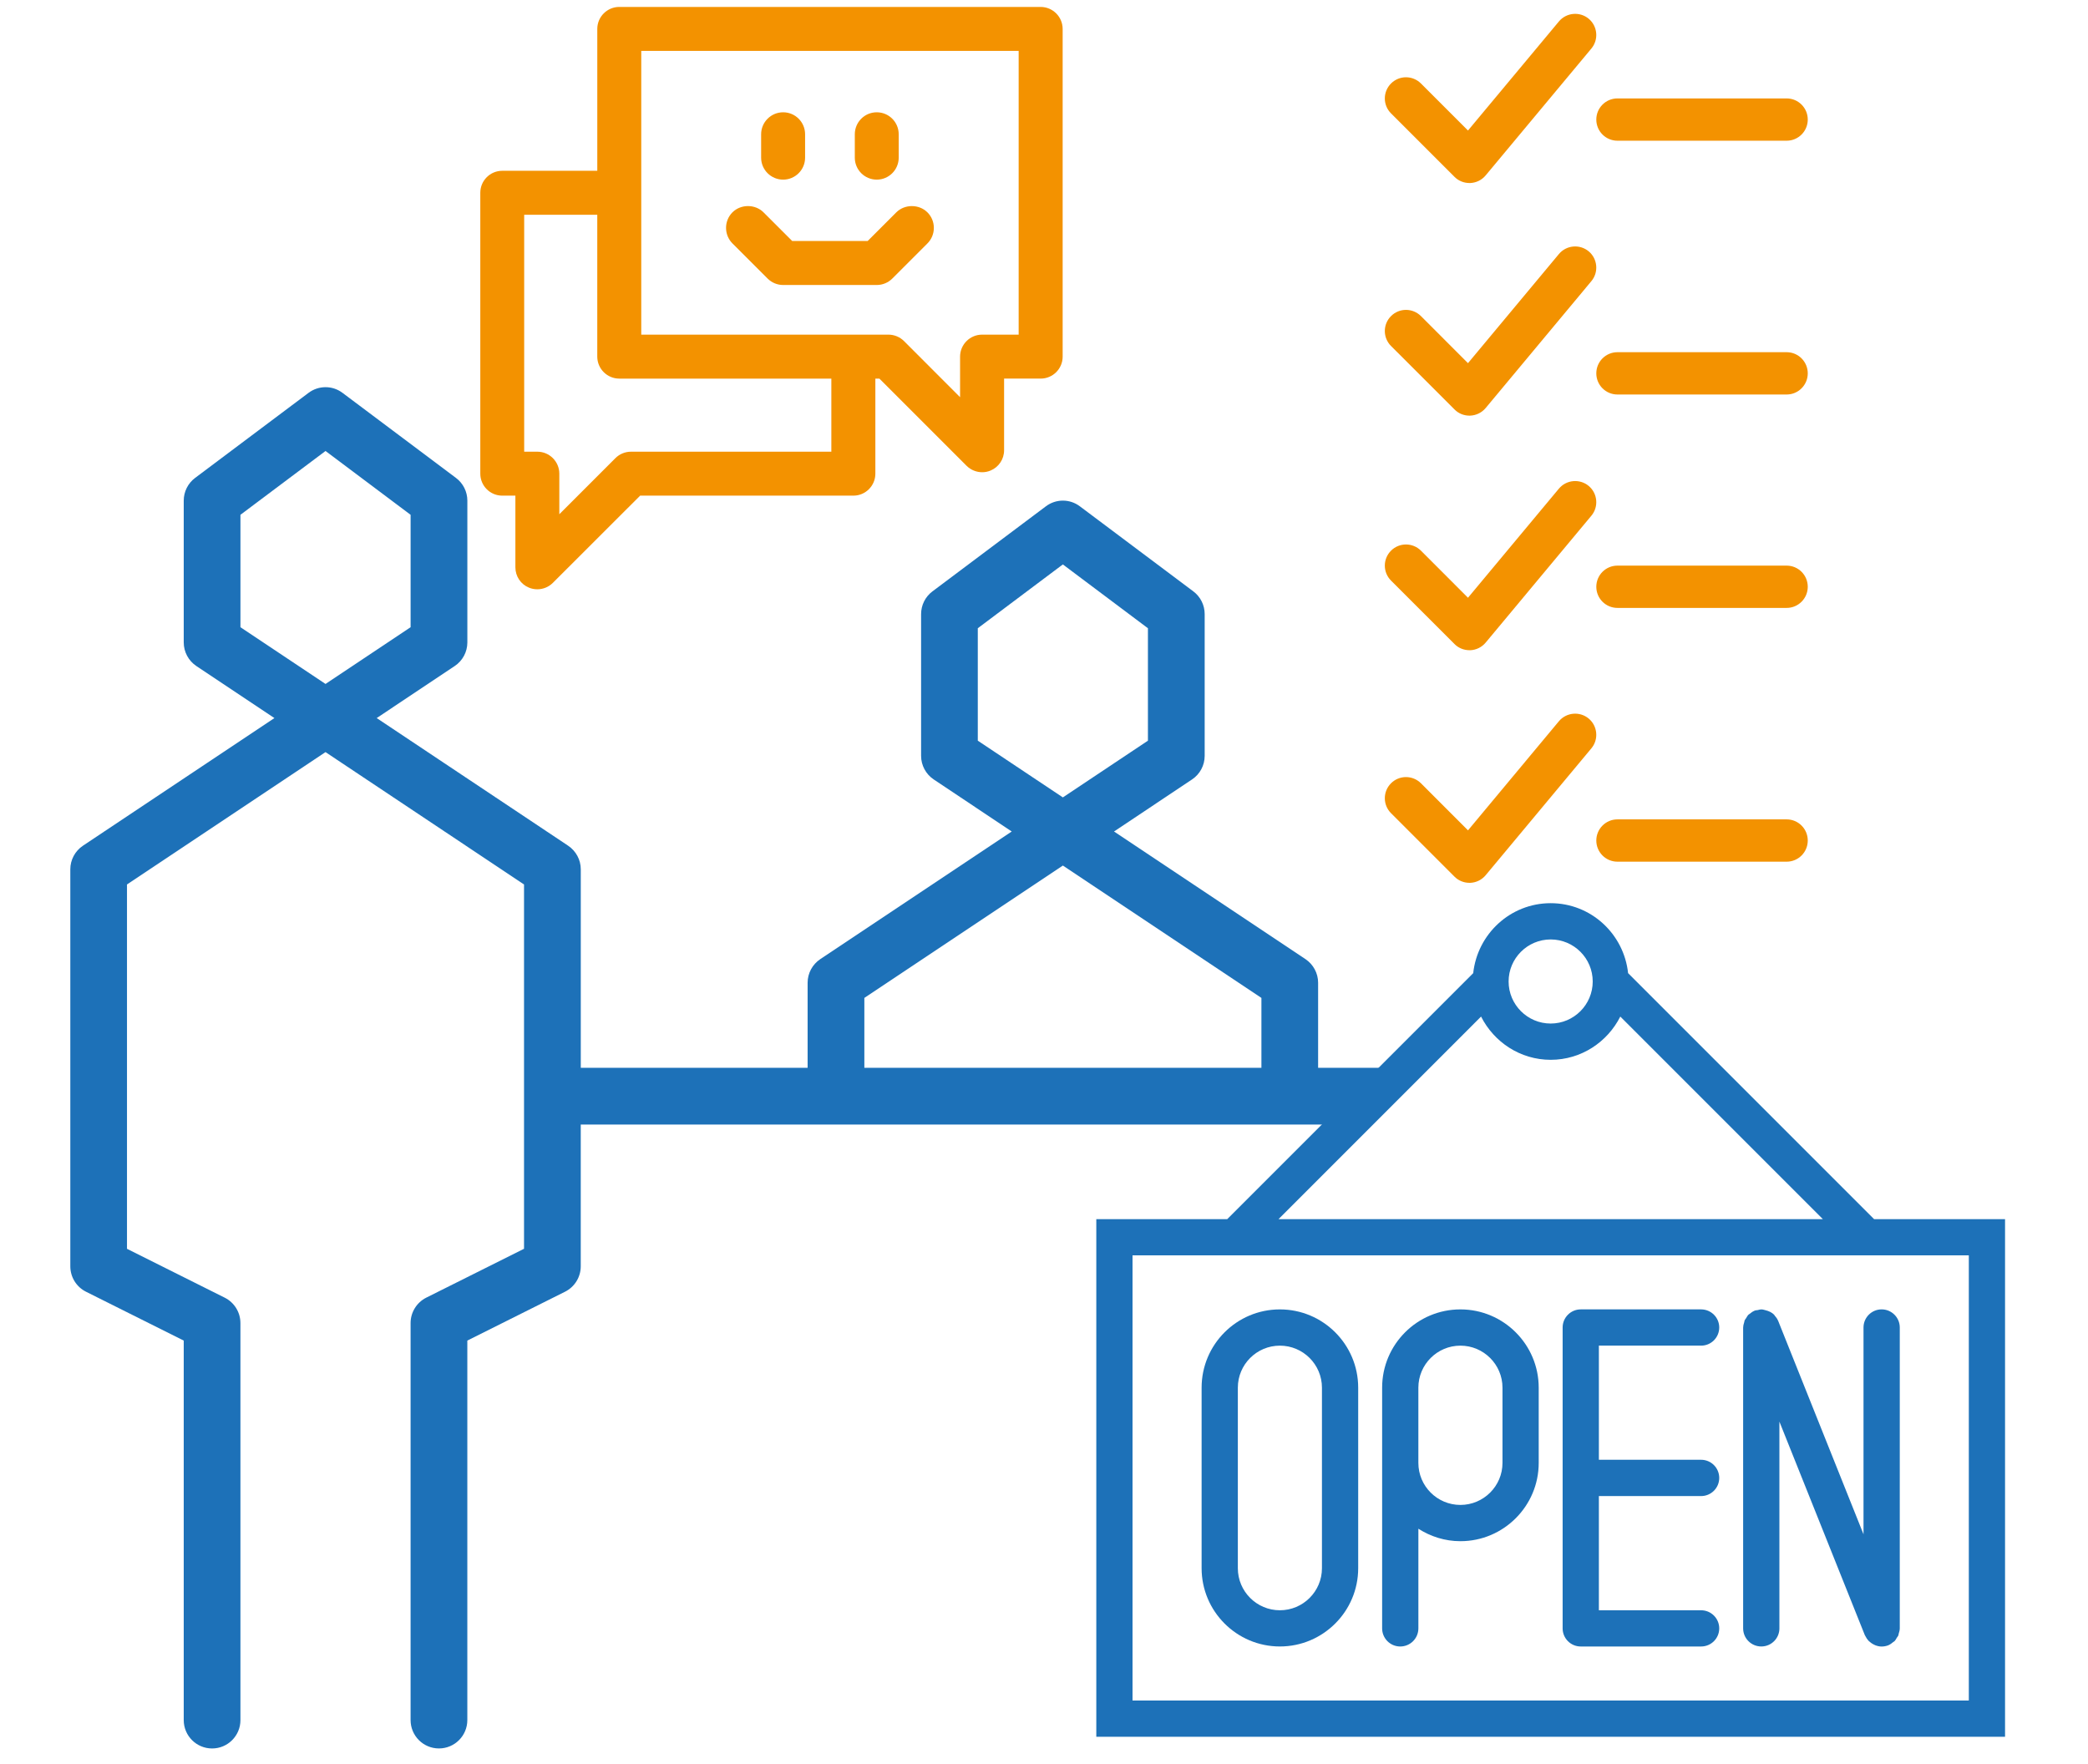
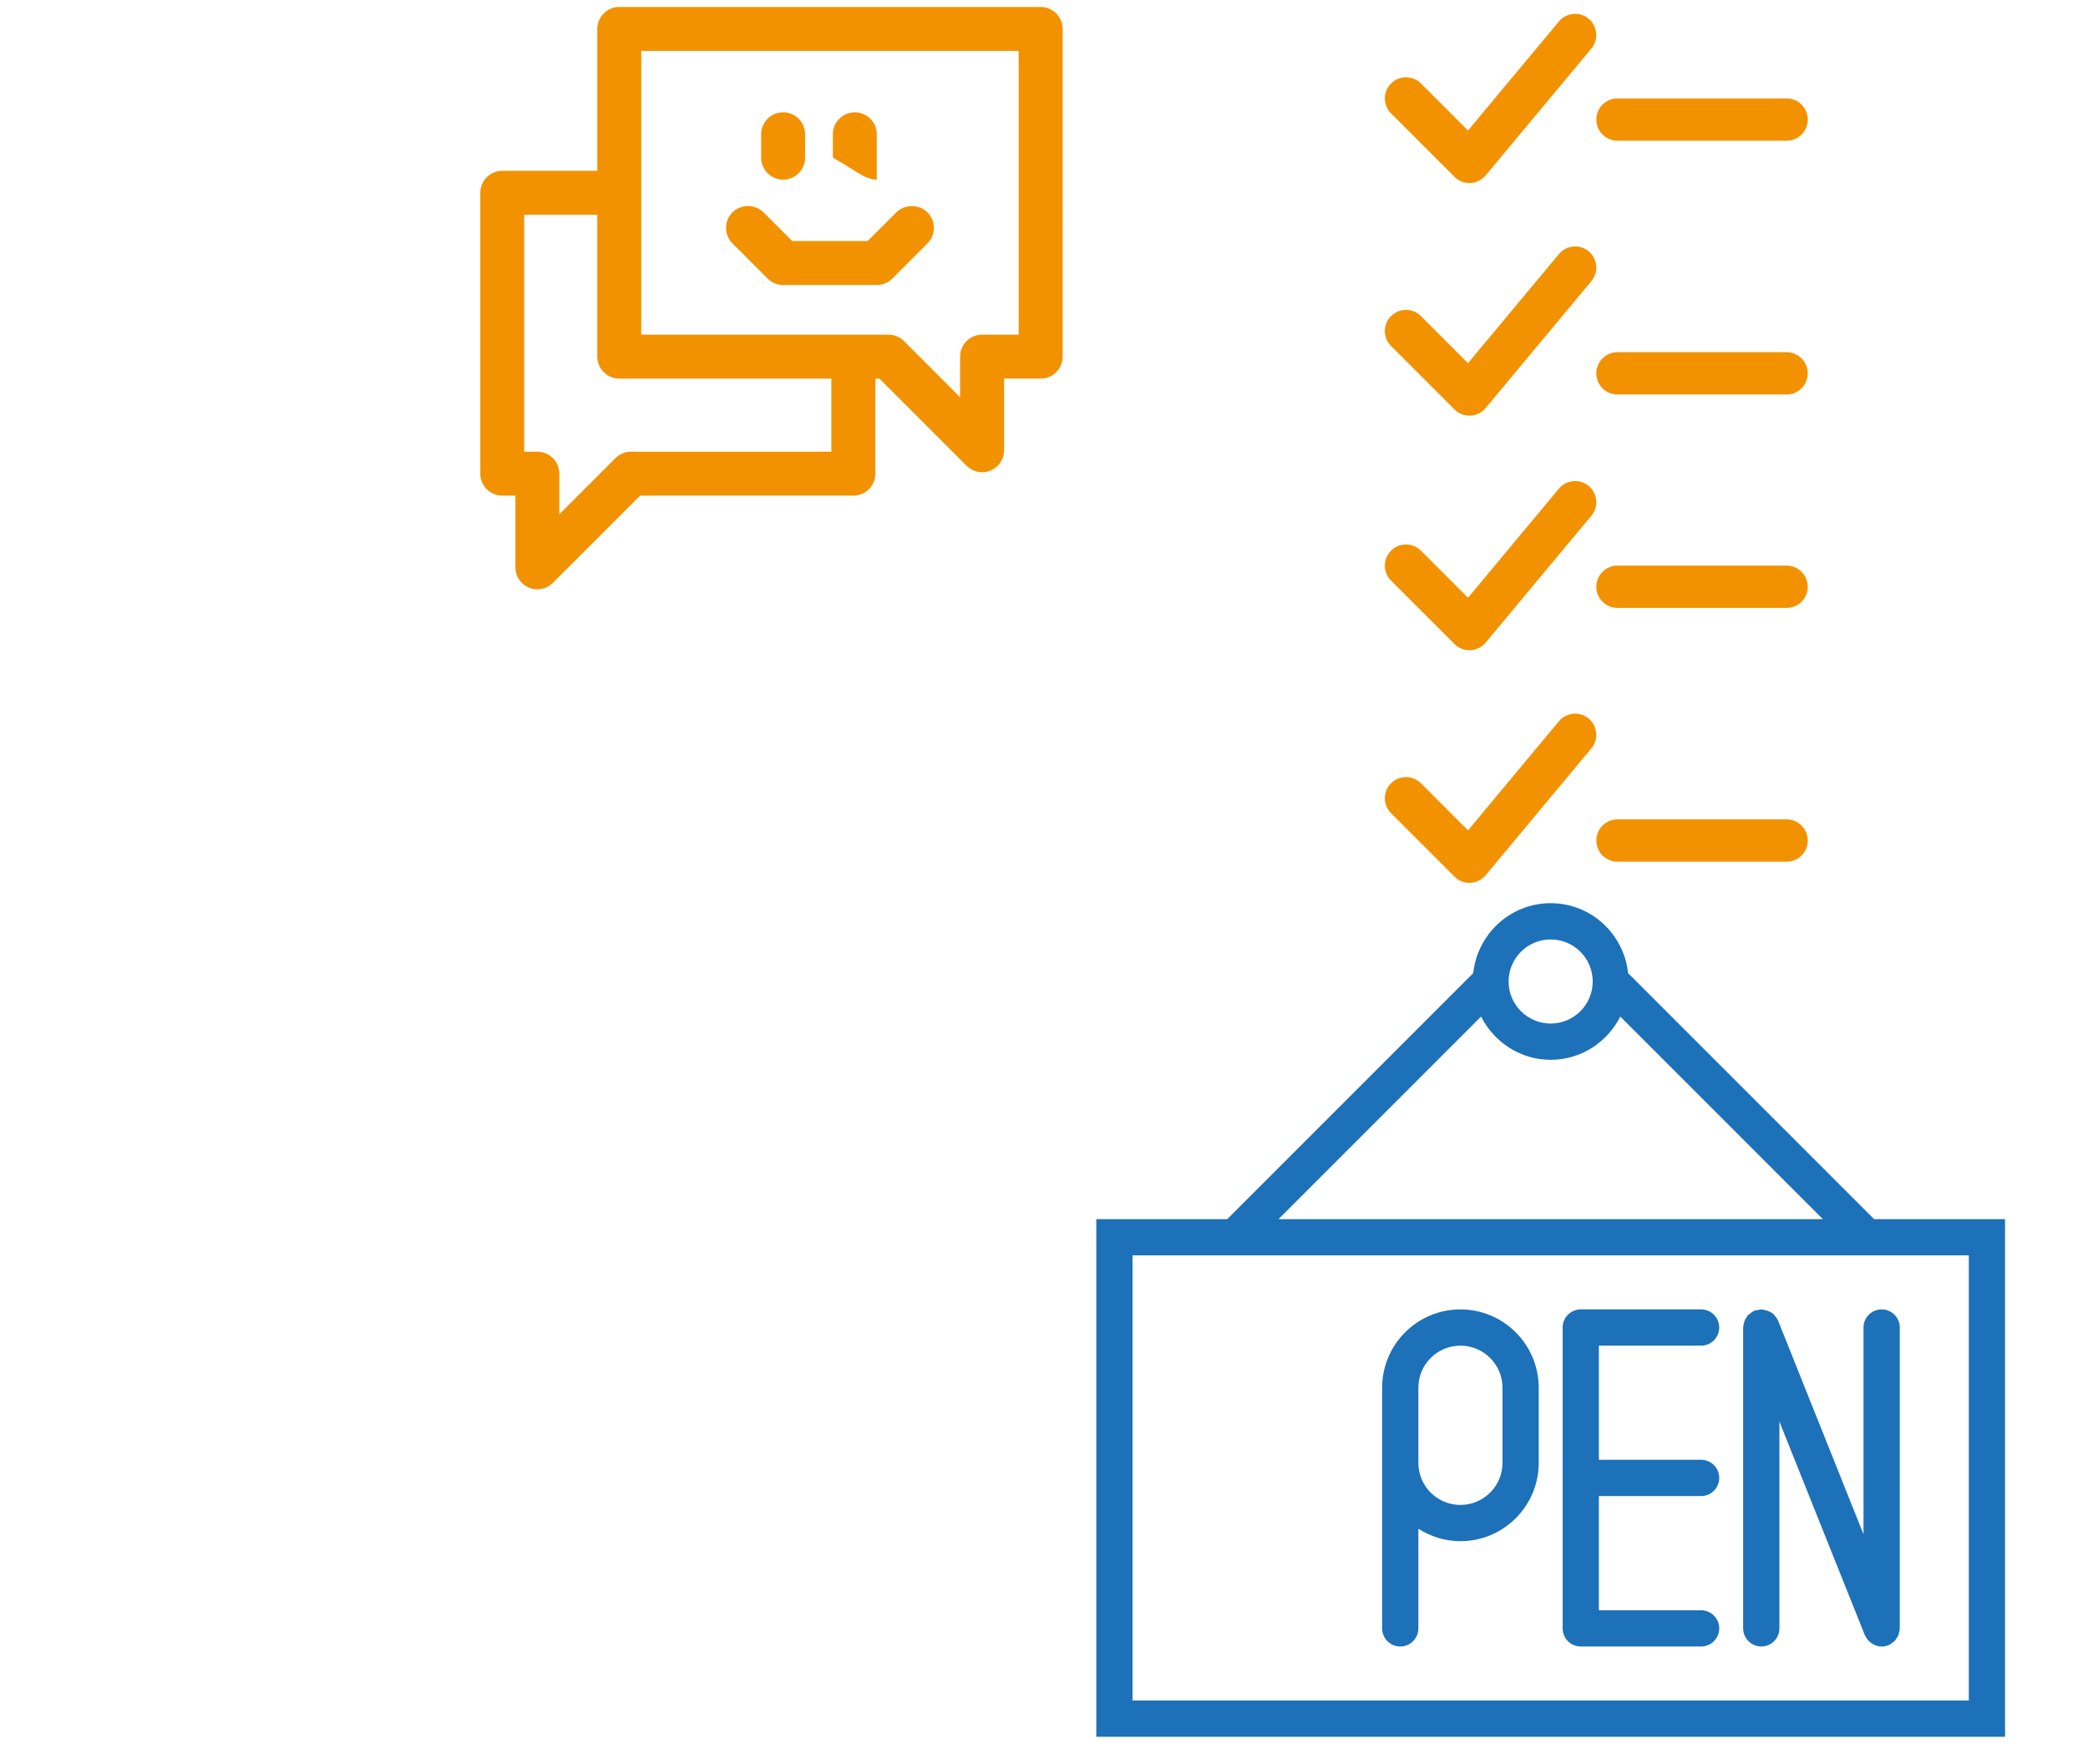
<svg xmlns="http://www.w3.org/2000/svg" version="1.1" id="Calque_3" x="0px" y="0px" width="103px" height="87px" viewBox="0 0 103 87" enable-background="new 0 0 103 87" xml:space="preserve">
  <g>
-     <path fill="#1D71B8" d="M69.218,52.672h-4.196v-4.195c0-0.468-0.236-0.904-0.623-1.165l-9.445-6.296l3.848-2.567   c0.39-0.259,0.624-0.696,0.624-1.163v-6.994c0-0.441-0.207-0.856-0.559-1.12l-5.597-4.196c-0.496-0.376-1.181-0.376-1.678,0   l-5.596,4.196c-0.353,0.264-0.559,0.679-0.559,1.12v6.994c0,0.467,0.236,0.904,0.623,1.163l3.848,2.567l-9.445,6.296   c-0.388,0.261-0.624,0.697-0.624,1.165v4.195h-11.19v-9.792c0-0.466-0.236-0.903-0.624-1.163l-9.444-6.296l3.849-2.567   c0.389-0.259,0.624-0.697,0.624-1.164v-6.994c0-0.441-0.208-0.856-0.56-1.12l-5.598-4.197c-0.496-0.374-1.18-0.374-1.677,0   l-5.597,4.197c-0.351,0.264-0.559,0.679-0.559,1.12v6.994c0,0.467,0.235,0.905,0.623,1.164l3.85,2.567l-9.445,6.296   c-0.388,0.26-0.623,0.697-0.623,1.163v19.585c0,0.53,0.299,1.015,0.772,1.252l4.823,2.411v18.721c0,0.773,0.626,1.399,1.399,1.399   c0.772,0,1.398-0.626,1.398-1.399V65.265c0-0.53-0.3-1.015-0.773-1.253l-4.823-2.411V43.629l9.793-6.529l9.793,6.529V54.07v7.53   l-4.824,2.411c-0.471,0.238-0.772,0.723-0.772,1.253v19.584c0,0.773,0.626,1.399,1.399,1.399c0.773,0,1.4-0.626,1.4-1.399V66.128   l4.822-2.411c0.472-0.237,0.773-0.722,0.773-1.252v-6.993h12.59h22.384h3.291c0.774,0,1.398-0.626,1.398-1.401   C68.313,53.298,69.991,52.672,69.218,52.672z M11.861,30.939v-5.545l4.197-3.148l4.197,3.148v5.545l-4.197,2.799L11.861,30.939z    M48.234,36.536V30.99l4.196-3.148l4.197,3.148v5.546l-4.197,2.798L48.234,36.536z M62.225,52.672H42.638v-3.447l9.793-6.529   l9.794,6.529V52.672z" />
-   </g>
+     </g>
  <g>
    <path fill="none" d="M25.858,10.593v11.688h0.649c0.597,0,1.084,0.487,1.084,1.084v2.001l2.767-2.767   c0.2-0.202,0.48-0.318,0.768-0.318h9.884v-3.605H30.549c-0.598,0-1.085-0.486-1.085-1.083v-6.999H25.858z" />
    <path fill="none" d="M43.827,16.506c0.285,0,0.563,0.116,0.767,0.317l2.766,2.769v-2c0-0.599,0.488-1.086,1.087-1.086h1.803V2.511   H31.633v13.996H43.827z M42.167,6.623c0-0.599,0.486-1.084,1.083-1.084c0.598,0,1.083,0.485,1.083,1.084v1.155   c0,0.598-0.485,1.083-1.083,1.083c-0.598,0-1.083-0.486-1.083-1.083V6.623z M37.546,6.623c0-0.599,0.487-1.084,1.086-1.084   c0.598,0,1.083,0.485,1.083,1.084v1.155c0,0.598-0.485,1.083-1.083,1.083c-0.599,0-1.086-0.486-1.086-1.083V6.623z M36.131,10.475   c0.414-0.414,1.125-0.411,1.535,0l1.415,1.414h3.72l1.414-1.414c0.413-0.411,1.124-0.41,1.535,0   c0.205,0.203,0.317,0.476,0.317,0.766s-0.112,0.563-0.318,0.768l-1.731,1.731c-0.207,0.205-0.479,0.318-0.767,0.318h-4.618   c-0.288,0-0.561-0.113-0.766-0.317l-1.733-1.733C35.712,11.584,35.712,10.897,36.131,10.475z" />
    <path fill="#F39200" d="M51.332,0.342H30.549c-0.598,0-1.085,0.487-1.085,1.083v7h-4.688c-0.6,0-1.083,0.486-1.083,1.084v13.856   c0,0.597,0.483,1.084,1.083,1.084h0.648v3.535c0,0.442,0.262,0.835,0.664,1c0.129,0.056,0.274,0.084,0.42,0.084   c0.287,0,0.565-0.117,0.765-0.318l4.305-4.301h10.519c0.597,0,1.084-0.487,1.084-1.084v-4.689h0.199l4.302,4.302   c0.203,0.201,0.481,0.316,0.767,0.316c0.144,0,0.284-0.027,0.415-0.083c0.405-0.169,0.667-0.562,0.667-1.001v-3.534h1.803   c0.601,0,1.086-0.486,1.086-1.083V1.425C52.418,0.829,51.933,0.342,51.332,0.342z M30.549,18.676h10.461v3.605h-9.884   c-0.288,0-0.568,0.116-0.768,0.318l-2.767,2.767v-2.001c0-0.598-0.487-1.084-1.084-1.084h-0.649V10.593h3.605v6.999   C29.464,18.189,29.951,18.676,30.549,18.676z M50.25,2.511v13.996h-1.803c-0.599,0-1.087,0.487-1.087,1.086v2l-2.766-2.769   c-0.204-0.202-0.482-0.317-0.767-0.317H31.633V2.511H50.25z" />
    <path fill="#F39200" d="M37.866,13.741c0.206,0.204,0.478,0.317,0.766,0.317h4.618c0.288,0,0.561-0.113,0.767-0.318l1.731-1.731   c0.206-0.205,0.318-0.479,0.318-0.768s-0.112-0.563-0.317-0.766c-0.411-0.411-1.122-0.412-1.535,0l-1.414,1.414h-3.72l-1.415-1.414   c-0.41-0.411-1.121-0.414-1.535,0c-0.419,0.422-0.419,1.109,0.001,1.532L37.866,13.741z" />
    <path fill="#F39200" d="M38.632,8.861c0.598,0,1.083-0.486,1.083-1.083V6.623c0-0.599-0.485-1.084-1.083-1.084   c-0.599,0-1.086,0.485-1.086,1.084v1.155C37.546,8.375,38.033,8.861,38.632,8.861z" />
-     <path fill="#F39200" d="M43.25,8.861c0.598,0,1.083-0.486,1.083-1.083V6.623c0-0.599-0.485-1.084-1.083-1.084   c-0.598,0-1.083,0.485-1.083,1.084v1.155C42.167,8.375,42.652,8.861,43.25,8.861z" />
+     <path fill="#F39200" d="M43.25,8.861V6.623c0-0.599-0.485-1.084-1.083-1.084   c-0.598,0-1.083,0.485-1.083,1.084v1.155C42.167,8.375,42.652,8.861,43.25,8.861z" />
  </g>
  <g>
    <path fill="#F39200" d="M72.485,32.073c-0.275,0-0.542-0.108-0.736-0.305l-3.13-3.129c-0.408-0.408-0.408-1.068,0-1.476   c0.407-0.407,1.066-0.407,1.476,0l2.32,2.322l4.485-5.382c0.371-0.442,1.029-0.499,1.47-0.133c0.44,0.369,0.501,1.027,0.132,1.469   l-5.216,6.26c-0.188,0.225-0.461,0.361-0.753,0.375C72.515,32.073,72.501,32.073,72.485,32.073z" />
  </g>
  <g>
    <path fill="#F39200" d="M72.485,43.548c-0.275,0-0.542-0.109-0.736-0.305l-3.13-3.13c-0.408-0.408-0.408-1.068,0-1.476   c0.407-0.407,1.066-0.407,1.476,0l2.32,2.323l4.485-5.383c0.371-0.442,1.029-0.499,1.47-0.132c0.44,0.369,0.501,1.027,0.132,1.469   l-5.216,6.26c-0.188,0.225-0.461,0.36-0.753,0.374C72.515,43.548,72.501,43.548,72.485,43.548z" />
  </g>
  <g>
    <path fill="#F39200" d="M88.134,29.987h-8.346c-0.577,0-1.043-0.466-1.043-1.043c0-0.576,0.466-1.043,1.043-1.043h8.346   c0.575,0,1.042,0.467,1.042,1.043C89.176,29.521,88.709,29.987,88.134,29.987z" />
  </g>
  <g>
    <path fill="#F39200" d="M88.134,42.505h-8.346c-0.577,0-1.043-0.467-1.043-1.043s0.466-1.044,1.043-1.044h8.346   c0.575,0,1.042,0.467,1.042,1.044S88.709,42.505,88.134,42.505z" />
  </g>
  <g>
    <path fill="#F39200" d="M72.485,9.028c-0.275,0-0.542-0.108-0.736-0.305l-3.13-3.13c-0.408-0.406-0.408-1.067,0-1.475   c0.407-0.408,1.066-0.408,1.476,0l2.32,2.321L76.9,1.058c0.371-0.443,1.029-0.5,1.47-0.134c0.44,0.369,0.501,1.027,0.132,1.47   l-5.216,6.259c-0.188,0.226-0.461,0.361-0.753,0.375C72.515,9.028,72.501,9.028,72.485,9.028z" />
  </g>
  <g>
    <path fill="#F39200" d="M72.485,20.503c-0.275,0-0.542-0.109-0.736-0.307l-3.13-3.129c-0.408-0.407-0.408-1.068,0-1.475   c0.407-0.408,1.066-0.408,1.476,0l2.32,2.322l4.485-5.383c0.371-0.443,1.029-0.499,1.47-0.133c0.44,0.369,0.501,1.028,0.132,1.47   l-5.216,6.26c-0.188,0.225-0.461,0.359-0.753,0.374C72.515,20.503,72.501,20.503,72.485,20.503z" />
  </g>
  <g>
    <path fill="#F39200" d="M88.134,6.941h-8.346c-0.577,0-1.043-0.466-1.043-1.043s0.466-1.043,1.043-1.043h8.346   c0.575,0,1.042,0.466,1.042,1.043S88.709,6.941,88.134,6.941z" />
  </g>
  <g>
    <path fill="#F39200" d="M88.134,19.46h-8.346c-0.577,0-1.043-0.467-1.043-1.043c0-0.578,0.466-1.044,1.043-1.044h8.346   c0.575,0,1.042,0.467,1.042,1.044C89.176,18.993,88.709,19.46,88.134,19.46z" />
  </g>
  <g>
    <path fill="#1D71B8" d="M92.447,60.137L80.313,48.003c-0.207-1.934-1.83-3.451-3.819-3.451s-3.612,1.518-3.821,3.451L60.54,60.137   h-6.46v25.534h44.828V60.137H92.447z M97.121,83.884H55.867v-21.96h41.254V83.884z M76.494,46.341c1.145,0,2.074,0.93,2.074,2.074   c0,1.144-0.93,2.074-2.074,2.074s-2.075-0.931-2.075-2.074C74.419,47.271,75.35,46.341,76.494,46.341z M73.06,50.145   c0.638,1.259,1.93,2.133,3.435,2.133s2.797-0.874,3.434-2.133l9.991,9.992h-26.85L73.06,50.145z" />
-     <path fill="#1D71B8" d="M63.136,64.59c-2.13,0-3.861,1.73-3.861,3.862v8.905c0,2.128,1.731,3.86,3.861,3.86s3.863-1.732,3.863-3.86   v-8.905C66.999,66.32,65.266,64.59,63.136,64.59z M65.211,77.357c0,1.145-0.932,2.074-2.075,2.074c-1.145,0-2.074-0.93-2.074-2.074   v-8.905c0-1.145,0.93-2.074,2.074-2.074c1.144,0,2.075,0.93,2.075,2.074V77.357z" />
    <path fill="#1D71B8" d="M72.041,64.59c-2.13,0-3.861,1.73-3.861,3.862v3.71v8.162c0,0.494,0.4,0.894,0.892,0.894   c0.496,0,0.896-0.399,0.896-0.894v-4.915c0.6,0.384,1.31,0.615,2.074,0.615c2.129,0,3.862-1.734,3.862-3.862v-3.71   C75.903,66.32,74.17,64.59,72.041,64.59z M74.117,72.162c0,1.144-0.933,2.073-2.076,2.073c-1.145,0-2.074-0.93-2.074-2.073v-3.71   c0-1.145,0.93-2.074,2.074-2.074c1.144,0,2.076,0.93,2.076,2.074V72.162z" />
    <path fill="#1D71B8" d="M91.926,75.683L87.714,65.15c-0.001-0.004-0.004-0.004-0.005-0.008c-0.038-0.091-0.097-0.172-0.162-0.243   c-0.013-0.016-0.02-0.034-0.03-0.047c-0.113-0.114-0.265-0.183-0.428-0.222c-0.065-0.017-0.128-0.039-0.197-0.039   c-0.002,0-0.004-0.002-0.009-0.002c-0.059,0-0.112,0.021-0.167,0.033c-0.054,0.011-0.112,0.008-0.164,0.03   c-0.004,0-0.005,0.002-0.007,0.006c-0.086,0.034-0.16,0.09-0.23,0.148c-0.019,0.018-0.044,0.023-0.062,0.043   c-0.05,0.049-0.081,0.112-0.118,0.172c-0.021,0.035-0.057,0.07-0.073,0.109c-0.011,0.026-0.01,0.058-0.019,0.085   c-0.026,0.085-0.051,0.168-0.052,0.259c0,0.003-0.003,0.005-0.003,0.007v14.842c0,0.494,0.401,0.894,0.895,0.894   c0.495,0,0.894-0.399,0.894-0.894V70.125l4.213,10.53c0.002,0.004,0.005,0.006,0.006,0.011c0.006,0.016,0.016,0.026,0.024,0.041   c0.039,0.082,0.09,0.156,0.149,0.223c0.021,0.021,0.044,0.04,0.069,0.061c0.057,0.05,0.117,0.092,0.186,0.126   c0.027,0.013,0.055,0.029,0.085,0.04c0.101,0.039,0.203,0.063,0.311,0.063c0.111,0,0.224-0.021,0.333-0.063   c0.002-0.002,0.003-0.004,0.006-0.004c0.088-0.038,0.16-0.094,0.229-0.151c0.019-0.017,0.046-0.027,0.063-0.042   c0.052-0.051,0.083-0.116,0.121-0.178c0.021-0.037,0.055-0.066,0.071-0.106c0.012-0.025,0.008-0.06,0.019-0.089   c0.025-0.084,0.051-0.165,0.052-0.252c0-0.004,0.001-0.008,0.001-0.01V65.482c0-0.491-0.4-0.893-0.895-0.893   c-0.493,0-0.894,0.401-0.894,0.893V75.683z" />
    <path fill="#1D71B8" d="M83.913,66.378c0.496,0,0.896-0.401,0.896-0.896c0-0.491-0.399-0.893-0.896-0.893h-5.935   c-0.494,0-0.894,0.401-0.894,0.893v14.842c0,0.494,0.399,0.894,0.894,0.894h5.935c0.496,0,0.896-0.399,0.896-0.894   c0-0.491-0.399-0.893-0.896-0.893h-5.041v-5.633h5.041c0.496,0,0.896-0.401,0.896-0.895c0-0.494-0.399-0.896-0.896-0.896h-5.041   v-5.631H83.913z" />
  </g>
</svg>